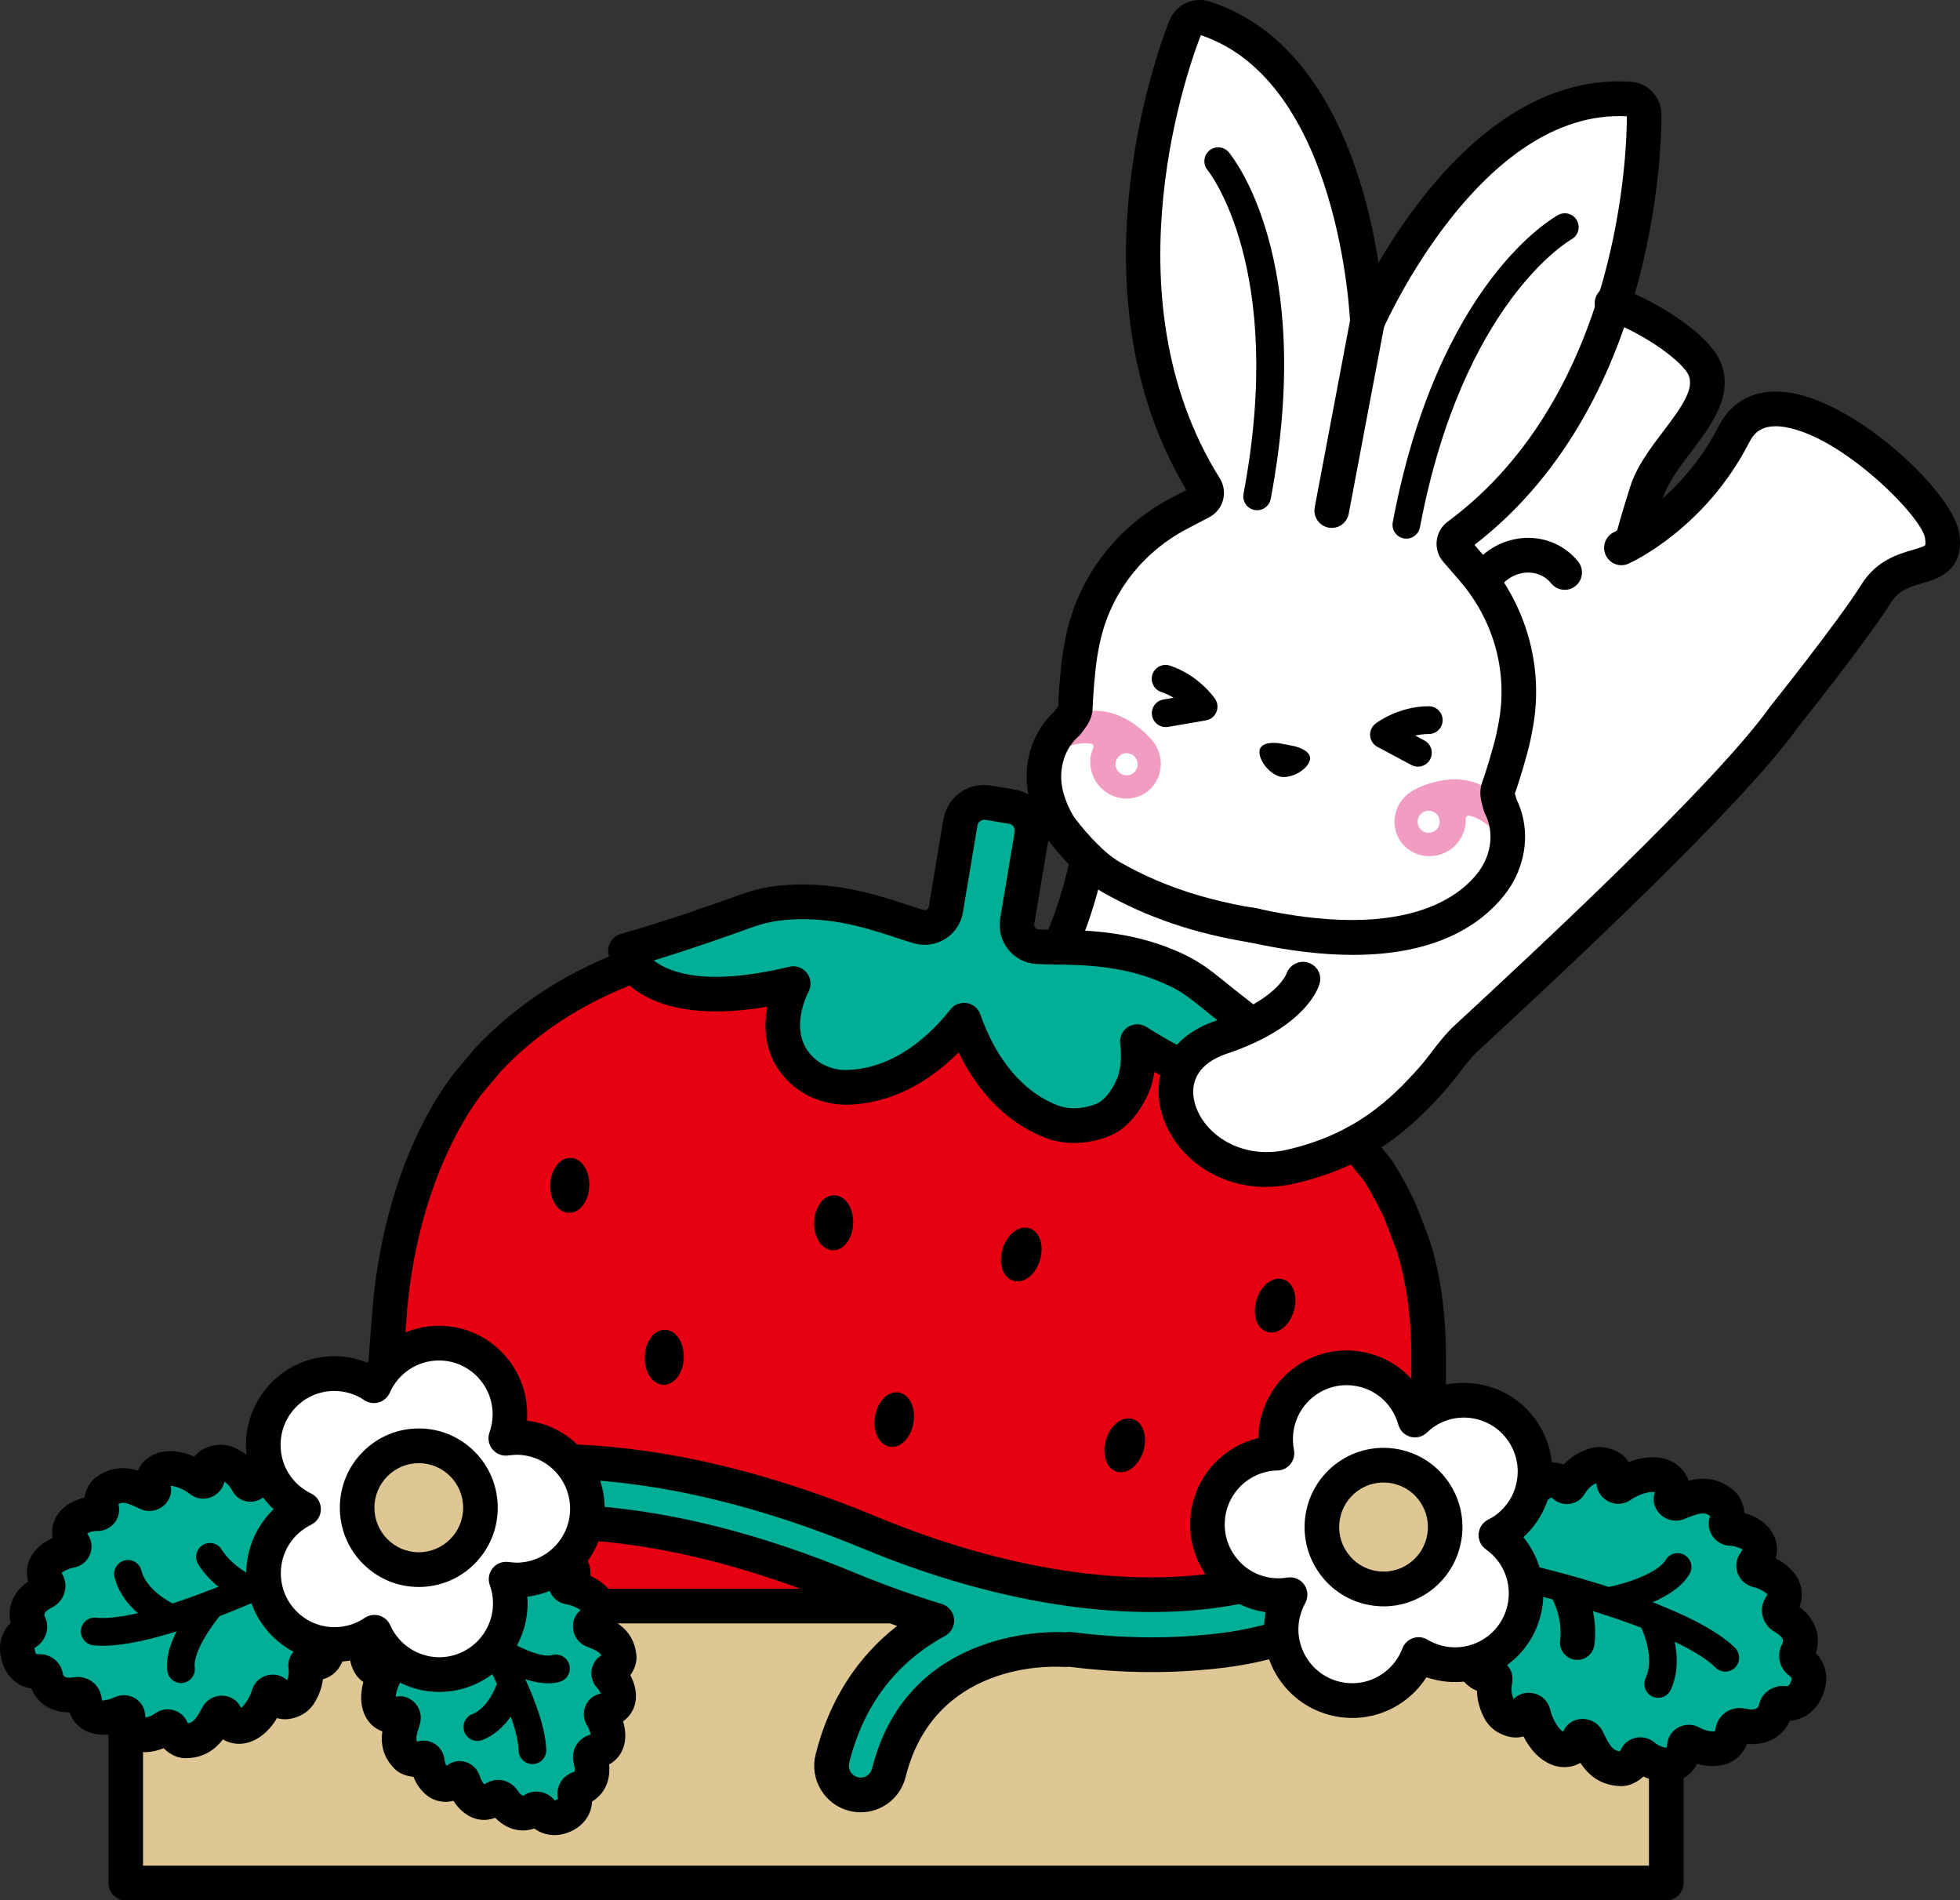
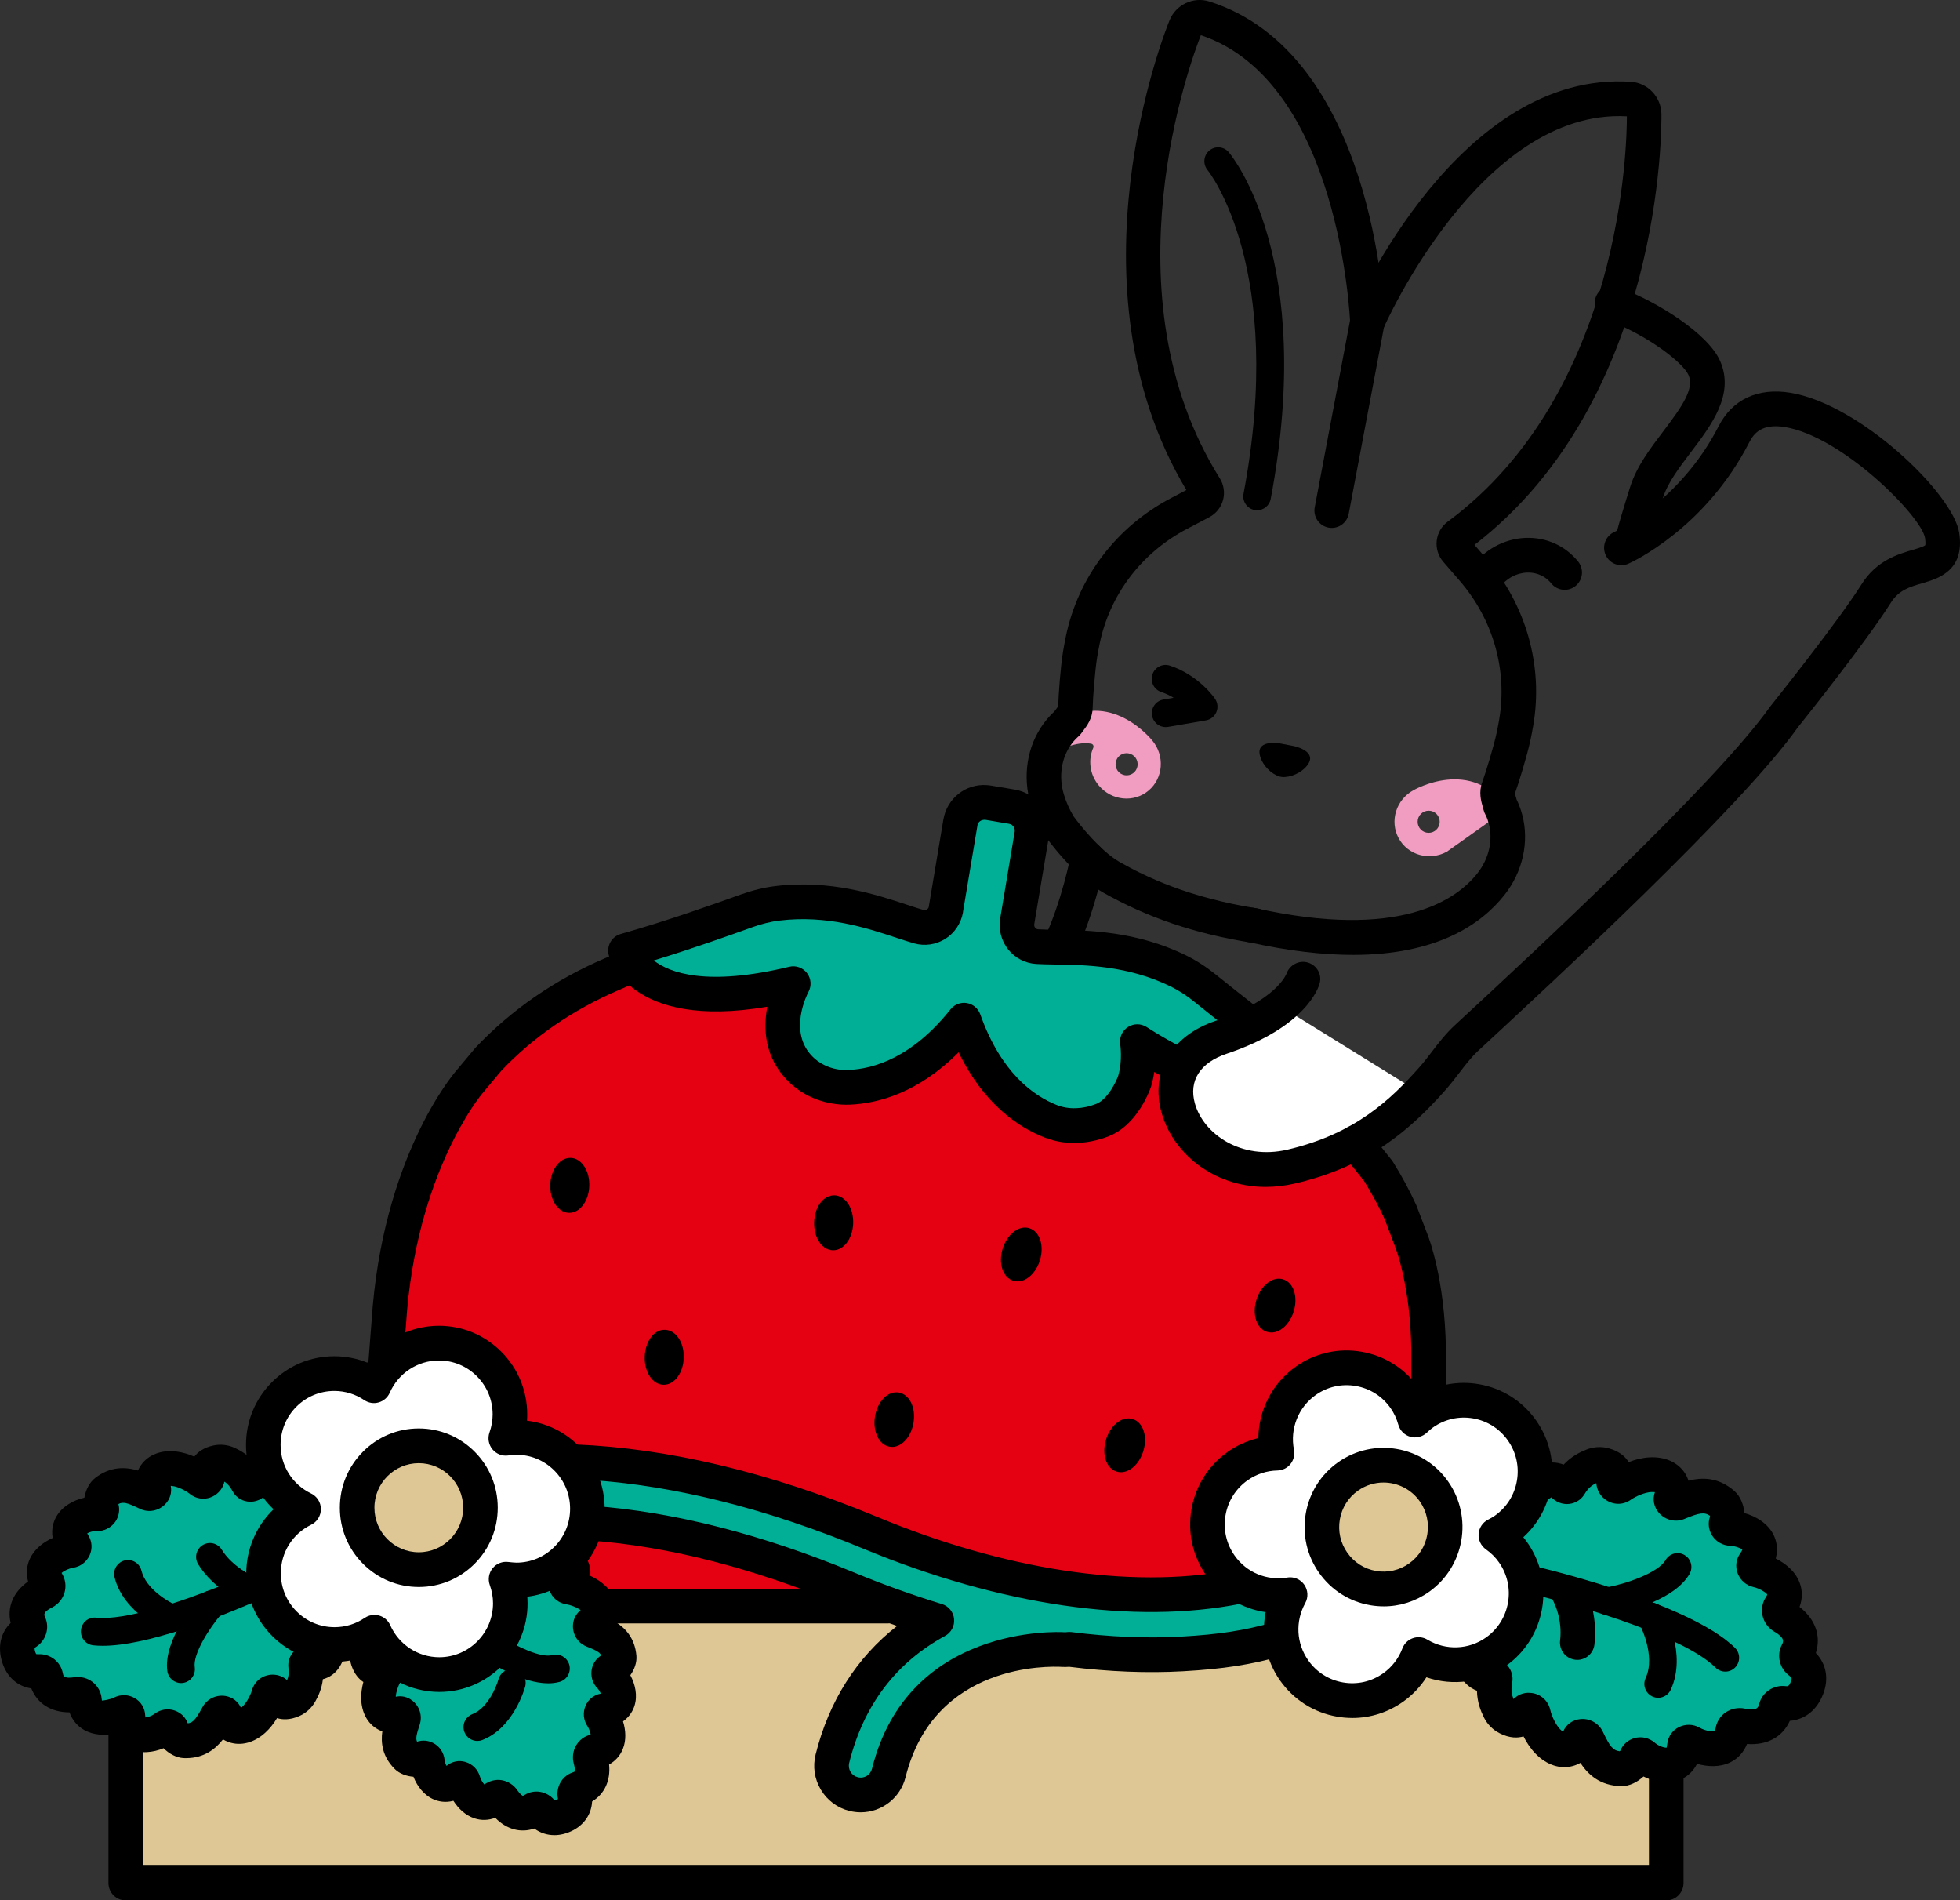
<svg xmlns="http://www.w3.org/2000/svg" id="_レイヤー_1" data-name="レイヤー 1" width="196" height="190" viewBox="0 0 196 190">
  <rect x="0" y="0" width="196" height="190" fill="#333333" stroke="none" />
  <defs>
    <style>
      .cls-1 {
        fill: #fff;
      }

      .cls-2 {
        fill: #f09dc1;
      }

      .cls-3 {
        fill: #00b095;
      }

      .cls-4 {
        fill: #e50012;
      }

      .cls-5 {
        fill: #dec794;
      }

      .cls-6 {
        fill: #00af95;
      }
    </style>
  </defs>
  <path class="cls-4" d="M142.86,140.947v-6.007c-.099-6.866-1.712-10.861-1.712-10.861l-1.081-2.834c-.631-1.388-1.371-2.778-2.236-4.157l-11.883-13.202-62.375-7.519-2.417,1.044c-5.184,2.228-9.191,5.194-12.287,8.46l-1.945,2.324s-7.019,8.065-8.044,24.052l-.351,4.508,1.083,15.921,5.377,14.75,25.54,7.561,29.565,2.524,23.307-1.499,5.08-5.545,8.642-9.715,3.514-12.175,2.224-7.63Z" />
  <path class="cls-6" d="M124.539,101.997c-1.79-1.391-3.255-2.577-4.049-3.214-.818-.657-1.695-1.239-2.636-1.7-5.651-2.772-11.179-2.265-14.14-2.439-1.269-.075-2.183-1.229-2-2.485l.008-.046,1.451-8.675c.22-1.316-.664-2.563-1.976-2.784l-2.373-.4c-.083-.014-.165-.023-.247-.029-1.221-.084-2.329,.774-2.536,2.011l-1.451,8.675v.046c-.236,1.247-1.483,2.037-2.706,1.691-2.856-.806-7.915-3.098-14.158-2.331-1.04,.128-2.058,.39-3.045,.742-1.933,.691-7.188,2.599-12.132,3.989,0,0,1.726,6.927,16.779,3.295,0,0-2.779,5.069,.729,8.546,1.283,1.271,3.07,1.894,4.871,1.818,2.676-.113,7.139-1.261,11.474-6.709,2.324,6.571,6.169,9.119,8.661,10.103,1.677,.663,3.518,.541,5.196-.121,2.171-.857,3.193-3.845,3.193-3.845,.61-2.045,.277-3.993,.277-3.993,1.09,.699,2.116,1.299,3.082,1.809l3.935,1.875,4.729-1.287,.473-.429-1.408-4.115Z" />
  <path class="cls-1" d="M128.089,100.638s-11.176,3.436-10.495,8.602c.681,5.165,5.026,8.185,9.036,8.118,4.01-.067,11.282-3.676,15.132-8.254l-13.673-8.466Z" />
-   <path class="cls-1" d="M126.574,116.702c-4.706,0-7.72-3.092-8.526-5.964-.871-3.102,.677-5.647,4.141-6.808,.432-.144,.835-.291,1.218-.44l2.712-1.052-1.988-2.129c-5.805-6.218-13.545-6.9-16.603-6.905h-.767c1.022-2.492,1.694-5.082,2.03-6.541l.239-1.035-.732-.768c-1.164-1.222-2.011-2.374-2.196-2.63-.511-.862-.886-1.697-1.145-2.549-.677-2.232-.311-4.613,.979-6.369,.339-.462,.644-.76,.796-.896l.143-.129,.242-.32c.245-.323,.388-.518,.501-.767l.178-.394-.003-.433c-.004-.837,.217-3.726,.444-5.093,.074-.466,.162-.937,.261-1.411,1.102-5.366,4.571-9.93,9.517-12.526l3.377-1.767-1.073-1.792c-11.774-19.664-1.975-44.17-1.552-45.203,.199-.488,.682-.812,1.205-.812,.127,0,.251,.019,.373,.058,10.753,3.416,14.372,16.846,15.573,24.547l.85,5.45,2.778-4.759c3.742-6.408,11.616-17.159,22.32-17.159,.37,0,.744,.013,1.122,.039,.65,.044,1.183,.618,1.194,1.28,.004,.325,.074,8.157-2.589,17.418l-.47,1.632,1.541,.704c3.612,1.651,6.863,4.111,7.561,5.724,.916,2.108-.466,4.179-2.681,7.096-1.251,1.651-2.539,3.35-3.099,5.133l-2.142,6.817,5.288-4.666c2.497-2.235,4.521-4.847,6.014-7.764,.816-1.592,2.15-2.4,3.967-2.4,.363,0,.748,.032,1.144,.097,6.243,1.018,14.826,9.497,15.265,12.356,.292,1.906-.4,2.297-2.3,2.853-1.367,.401-3.065,.898-4.253,2.787-2.456,3.901-9.111,12.204-9.177,12.288-5.615,7.915-24.292,25.204-31.324,31.712l-.435,.403c-.81,.75-1.48,1.624-2.127,2.469-.427,.557-.856,1.115-1.326,1.643-3.17,3.562-7.055,7.078-13.961,8.683-.841,.196-1.683,.295-2.502,.295h-.001Z" />
  <rect class="cls-5" x="12.575" y="160.752" width="154.049" height="27.513" />
  <g>
    <path d="M163.244,55.849c-.036,0-.073-.001-.111-.003-.952-.06-1.676-.885-1.616-1.841,.011-.187,.042-.684,1.499-5.326,.64-2.035,2.011-3.843,3.338-5.591,1.891-2.494,3.088-4.231,2.5-5.585-.523-1.203-3.999-3.967-8.26-5.562-.895-.336-1.349-1.335-1.016-2.233,.334-.898,1.332-1.355,2.223-1.02,4.108,1.538,9.054,4.737,10.221,7.428,1.444,3.324-.874,6.379-2.919,9.075-1.145,1.511-2.331,3.074-2.789,4.532-1.136,3.619-1.336,4.512-1.362,4.636-.12,.853-.85,1.491-1.71,1.491Z" />
    <g>
      <path d="M38.529,138.49c-.045,0-.091-.001-.136-.005-.952-.075-1.663-.91-1.588-1.866l.351-4.507c1.05-16.362,8.163-24.711,8.465-25.059l1.923-2.299c3.608-3.811,7.934-6.791,12.931-8.939l2.414-1.043c.879-.381,1.895,.028,2.272,.908,.377,.881-.028,1.901-.905,2.28l-2.416,1.044c-4.565,1.963-8.507,4.675-11.719,8.063l-1.874,2.244c-.085,.098-6.671,7.918-7.642,23.047l-.353,4.532c-.07,.909-.828,1.6-1.722,1.6Z" />
      <path d="M142.86,142.682c-.955,0-1.729-.777-1.729-1.735v-6.007c-.092-6.378-1.572-10.176-1.588-10.213l-1.09-2.862c-.565-1.232-1.262-2.531-2.034-3.771l-2.206-2.768c-.597-.748-.477-1.841,.269-2.439,.747-.601,1.837-.475,2.43,.271l2.268,2.845c.041,.051,.078,.104,.114,.159,.875,1.395,1.665,2.862,2.348,4.362l1.121,2.935c.06,.144,1.725,4.346,1.828,11.456v6.032c0,.959-.774,1.735-1.729,1.735Z" />
      <g>
        <path d="M89.879,139.224c-1.082-.18-2.124,.867-2.378,2.385-.117,.7-.043,1.393,.209,1.953,.274,.606,.721,.99,1.262,1.081,.081,.014,.162,.02,.243,.02,.459,0,.914-.218,1.301-.628,.42-.447,.717-1.077,.833-1.777,.253-1.519-.392-2.852-1.471-3.034Z" />
        <path d="M66.516,132.958c-1.098-.069-1.991,1.14-2.043,2.68-.024,.709,.141,1.386,.465,1.908,.351,.565,.846,.887,1.393,.905,.018,0,.034,0,.051,0,.529,0,1.024-.285,1.4-.809,.358-.498,.569-1.163,.593-1.871h0c.051-1.54-.764-2.775-1.858-2.813Z" />
        <path d="M83.457,119.511c-1.109-.033-1.991,1.14-2.043,2.68-.024,.708,.141,1.386,.465,1.908,.351,.565,.846,.886,1.393,.904,.017,0,.034,0,.051,0,.529,0,1.024-.285,1.4-.808,.358-.498,.569-1.163,.593-1.872h0c.051-1.54-.765-2.775-1.858-2.813Z" />
        <path d="M57.07,115.767c-.563-.012-1.062,.268-1.451,.807-.358,.498-.568,1.163-.592,1.872-.024,.709,.141,1.386,.465,1.908,.351,.565,.845,.886,1.392,.904,.018,0,.034,0,.051,0,.528,0,1.024-.285,1.399-.808,.359-.498,.569-1.163,.593-1.872,.024-.709-.141-1.386-.465-1.908-.35-.565-.845-.886-1.392-.904Z" />
        <path d="M113.273,141.876c-.521-.161-1.095-.021-1.61,.398-.476,.386-.852,.973-1.06,1.651-.452,1.472,.013,2.879,1.058,3.202,.144,.045,.289,.066,.435,.066,.919,0,1.846-.845,2.236-2.114,.208-.679,.226-1.376,.049-1.964-.192-.637-.585-1.077-1.108-1.239Z" />
        <path d="M102.936,122.796c-.525-.163-1.094-.02-1.611,.398-.476,.386-.852,.973-1.06,1.651-.451,1.472,.013,2.879,1.059,3.202,.144,.045,.289,.066,.435,.066,.918,0,1.846-.845,2.235-2.114,.208-.678,.226-1.376,.049-1.964-.191-.637-.585-1.077-1.108-1.239Z" />
        <path d="M129.424,129.147c-.19-.637-.584-1.077-1.108-1.239-.523-.163-1.095-.02-1.611,.398-.475,.386-.852,.973-1.06,1.651-.453,1.472,.013,2.879,1.058,3.202,.144,.045,.289,.066,.435,.066,.919,0,1.846-.845,2.235-2.114,.208-.678,.226-1.376,.049-1.964Z" />
      </g>
      <path d="M107.421,114.276c-1.037,0-2.049-.186-2.992-.558-2.622-1.035-6.072-3.348-8.566-8.506-4.035,4.057-8.048,5.112-10.863,5.231-2.312,.093-4.574-.745-6.159-2.317-2.422-2.399-2.526-5.306-2.11-7.473-13.803,2.35-15.778-4.854-15.86-5.183-.227-.911,.309-1.839,1.212-2.092,4.561-1.283,9.49-3.048,11.595-3.802l.424-.152c1.163-.415,2.311-.694,3.413-.83,5.499-.672,10.109,.845,13.159,1.853,.624,.206,1.186,.392,1.679,.532,.149,.043,.263-.004,.336-.049,.054-.033,.143-.105,.185-.233,.004-.026,.007-.051,.011-.073l1.452-8.675c.354-2.116,2.219-3.61,4.358-3.455,.134,.009,.271,.024,.409,.048l2.38,.401c1.09,.184,2.042,.782,2.684,1.685,.642,.904,.894,2.003,.71,3.097l-1.452,8.675c-.026,.182,.047,.302,.093,.359,.053,.064,.146,.143,.296,.152,.512,.031,1.104,.039,1.76,.048,3.209,.049,8.059,.121,13.039,2.565,1.002,.492,1.996,1.133,2.957,1.905l.409,.329c.835,.67,2.111,1.695,3.619,2.868,.755,.587,.893,1.677,.308,2.435-.584,.758-1.672,.896-2.426,.309-1.525-1.186-2.816-2.224-3.661-2.902l-.409-.328c-.764-.615-1.543-1.118-2.315-1.497-4.287-2.102-8.497-2.166-11.572-2.212-.713-.011-1.356-.021-1.911-.054-1.081-.064-2.091-.584-2.774-1.426-.689-.849-.993-1.958-.833-3.045l1.464-8.755c.041-.242-.057-.422-.118-.508-.061-.086-.199-.236-.44-.277l-2.373-.401c-.432-.028-.733,.211-.792,.559l-1.436,8.581c-.005,.062-.012,.124-.022,.175-.203,1.075-.851,2.023-1.777,2.6-.924,.573-2.049,.733-3.095,.44-.536-.152-1.145-.352-1.824-.576-2.92-.964-6.92-2.283-11.658-1.704-.851,.105-1.751,.325-2.674,.655l-.421,.151c-1.78,.638-5.549,1.988-9.461,3.181,1.609,1.254,5.315,2.617,13.545,.631,.669-.161,1.364,.089,1.779,.634,.415,.546,.47,1.287,.139,1.889-.082,.155-2.09,3.979,.428,6.474,.906,.898,2.206,1.391,3.585,1.319,2.538-.107,6.366-1.245,10.195-6.058,.39-.492,1.014-.732,1.637-.629,.619,.104,1.133,.538,1.343,1.131,2.054,5.806,5.303,8.136,7.665,9.07,1.167,.46,2.562,.418,3.929-.121,1.147-.453,1.99-2.218,2.194-2.801,.458-1.538,.208-3.113,.207-3.129-.116-.677,.177-1.36,.747-1.74,.571-.379,1.312-.386,1.888-.016,1.008,.647,2.003,1.232,2.957,1.737,.844,.447,1.168,1.496,.723,2.344-.444,.848-1.491,1.171-2.336,.726-.19-.102-.384-.205-.577-.312-.068,.466-.17,.958-.32,1.458-.153,.449-1.385,3.845-4.217,4.962-1.145,.452-2.322,.679-3.469,.679Z" />
    </g>
    <path d="M166.624,190H12.575c-.955,0-1.729-.777-1.729-1.735v-15.591c0-.958,.774-1.735,1.729-1.735s1.729,.777,1.729,1.735v13.856H164.895v-10.839c0-.959,.774-1.735,1.729-1.735s1.729,.777,1.729,1.735v12.575c0,.959-.774,1.735-1.729,1.735Z" />
    <path d="M88.766,162.309h-29.362c-.955,0-1.729-.777-1.729-1.735s.774-1.735,1.729-1.735h29.362c.955,0,1.729,.777,1.729,1.735s-.774,1.735-1.729,1.735Z" />
    <path d="M126.576,118.67c-5.275,0-9.297-3.423-10.414-7.398-1.153-4.107,.968-7.721,5.408-9.209,6.088-2.041,7.066-4.678,7.075-4.704,.305-.881,1.26-1.393,2.148-1.122,.887,.272,1.414,1.167,1.178,2.068-.116,.441-1.359,4.386-9.307,7.05-2.656,.89-3.812,2.704-3.174,4.975,.859,3.053,4.636,5.686,9.25,4.613,6.824-1.586,10.383-5.075,13.183-8.22,.446-.5,.85-1.03,1.255-1.559,.686-.896,1.397-1.821,2.299-2.657l.407-.376c7.006-6.484,25.615-23.707,31.139-31.495,.128-.165,6.739-8.414,9.14-12.23,1.491-2.371,3.663-3.007,5.1-3.427,.446-.131,1.118-.327,1.262-.473-.005,0,.058-.184-.023-.71-.328-2.142-8.252-10.16-14.025-11.1-2.268-.363-3.081,.611-3.538,1.506-4.436,8.67-11.788,12.018-12.099,12.156-.877,.391-1.895-.007-2.281-.883-.388-.877,.007-1.902,.879-2.29,.061-.028,6.569-3.033,10.424-10.569,1.376-2.687,3.927-3.874,7.168-3.347,6.958,1.133,16.289,10.088,16.888,13.999,.581,3.792-2.092,4.575-3.689,5.042-1.262,.369-2.352,.688-3.145,1.948-2.507,3.984-9.031,12.127-9.308,12.472-5.67,7.999-24.473,25.4-31.549,31.951l-.407,.376c-.688,.636-1.278,1.406-1.903,2.222-.457,.595-.916,1.19-1.418,1.754-3.385,3.803-7.542,7.56-14.98,9.289-1.014,.236-2,.346-2.945,.346Z" />
    <g>
      <path d="M127.978,74.323s-2.209-.391-2.02,1.03c.114,.854,.865,1.773,1.674,2.156,.105,.059,.219,.102,.341,.131,.032,.009,.064,.012,.097,.019,.032,.006,.064,.014,.097,.018,.124,.018,.246,.02,.365,.004,.892-.059,1.927-.638,2.345-1.391,.694-1.252-1.504-1.701-1.504-1.701l-1.395-.266Z" />
      <g>
-         <path class="cls-2" d="M150.734,80.864c-3.522-5.266-9.384-1.862-9.384-1.862-1.741,.948-2.407,3.094-1.489,4.794s3.074,2.31,4.815,1.362c1.258-.685,1.951-1.995,1.894-3.311-.008-.187,.162-.336,.345-.299,.757,.155,1.446,.602,1.975,1.05,.626,.529,1.583,.361,1.963-.389,.217-.428,.147-.947-.12-1.345Zm-7.88,2.403c-.609-.007-1.098-.508-1.091-1.12,.007-.612,.506-1.102,1.116-1.095,.609,.007,1.098,.508,1.091,1.12s-.506,1.102-1.116,1.095Z" />
+         <path class="cls-2" d="M150.734,80.864c-3.522-5.266-9.384-1.862-9.384-1.862-1.741,.948-2.407,3.094-1.489,4.794s3.074,2.31,4.815,1.362Zm-7.88,2.403c-.609-.007-1.098-.508-1.091-1.12,.007-.612,.506-1.102,1.116-1.095,.609,.007,1.098,.508,1.091,1.12s-.506,1.102-1.116,1.095Z" />
        <path class="cls-2" d="M105.209,73.521c.08,.838,.91,1.346,1.685,1.084,.656-.222,1.46-.385,2.221-.251,.184,.032,.288,.234,.212,.405-.533,1.204-.366,2.678,.555,3.777,1.274,1.522,3.503,1.746,4.978,.502,1.475-1.244,1.637-3.487,.363-5.008,0,0-4.213-5.323-9.411-1.716-.393,.273-.648,.73-.602,1.208Zm6.42,2.495c.217-.572,.854-.859,1.424-.641,.57,.218,.856,.857,.639,1.429s-.854,.859-1.424,.641c-.57-.218-.856-.857-.639-1.429Z" />
      </g>
      <g>
        <path d="M125.487,94.284c-.091,0-.181-.007-.272-.021-5.696-.902-10.443-2.506-14.939-5.048-2.954-1.67-5.699-5.541-5.814-5.705-.634-1.055-1.074-2.046-1.38-3.056-.858-2.826-.38-5.858,1.276-8.111,.427-.582,.823-.975,1.064-1.193,.049-.065,.097-.129,.147-.194,.097-.128,.232-.305,.263-.374-.005-.974,.228-3.966,.47-5.427,.078-.486,.172-.985,.275-1.488,1.221-5.945,5.06-11,10.529-13.87l1.532-.802c-12.265-20.483-2.127-45.881-1.684-46.964,.635-1.563,2.379-2.391,3.981-1.883,16.422,5.217,17.492,30.873,17.53,31.963,.034,.957-.713,1.76-1.667,1.794-.946,.037-1.755-.716-1.788-1.673-.009-.241-1.014-24.077-14.926-28.712-.959,2.431-9.683,25.824,1.895,44.302,.403,.641,.521,1.432,.324,2.169-.197,.739-.698,1.365-1.375,1.719l-2.221,1.164c-4.545,2.384-7.732,6.574-8.743,11.494-.095,.455-.177,.905-.25,1.348-.208,1.264-.432,4.074-.448,5.056-.02,1.072-.581,1.807-.952,2.293-.066,.086-.132,.173-.194,.262-.101,.146-.224,.275-.365,.383h0s-.28,.235-.615,.691c-1.01,1.375-1.291,3.259-.751,5.039,.224,.742,.551,1.474,.968,2.177,.592,.828,2.728,3.506,4.614,4.572,2.596,1.468,6.85,3.546,13.78,4.643,.944,.149,1.587,1.038,1.439,1.985-.134,.855-.869,1.465-1.705,1.465Zm-6.434-44.612s.001,.001,.001,.003t-.001-.003Z" />
        <path d="M135.292,95.469c-2.97,0-6.435-.382-10.475-1.282-.933-.207-1.521-1.135-1.314-2.07,.207-.936,1.135-1.529,2.063-1.318,14.373,3.199,20.063-.81,22.175-3.486,1.152-1.457,1.578-3.313,1.139-4.964-.149-.561-.328-.883-.33-.887-.08-.142-.153-.315-.189-.474-.026-.107-.057-.213-.086-.317-.167-.588-.42-1.477-.05-2.477,.343-.924,1.162-3.621,1.426-4.869,.095-.441,.182-.895,.262-1.354,.852-4.947-.586-10.018-3.947-13.909l-1.641-1.897c-.501-.58-.738-1.348-.652-2.108,.085-.757,.484-1.449,1.095-1.899,17.514-12.941,17.926-37.917,17.919-40.528-14.638-.799-24.265,21.011-24.361,21.233-.382,.879-1.399,1.283-2.275,.9-.875-.382-1.278-1.403-.897-2.282,.432-1,10.798-24.49,27.97-23.301,1.667,.114,2.993,1.525,3.019,3.213,.016,1.171,.189,28.534-18.697,43.086l1.131,1.308c4.044,4.682,5.773,10.797,4.742,16.778-.088,.506-.184,1.002-.286,1.486-.309,1.447-1.183,4.318-1.568,5.354,.034-.062,.089,.157,.135,.312,.022,.079,.045,.157,.065,.237,.147,.292,.372,.803,.557,1.501,.719,2.706,.057,5.703-1.771,8.016-2.357,2.984-6.805,5.999-15.158,5.999Zm11.525-40.516s0,0-.001,.002c0,0,.001-.001,.001-.002Z" />
        <path d="M133.174,52.781c-.107,0-.215-.01-.323-.03-.939-.178-1.555-1.087-1.378-2.028l3.566-18.874c.18-.941,1.089-1.563,2.021-1.382,.939,.178,1.555,1.087,1.378,2.028l-3.566,18.874c-.158,.833-.883,1.412-1.698,1.412Z" />
-         <path d="M140.637,53.854c-.085,0-.172-.007-.259-.024-.75-.143-1.243-.869-1.101-1.623,4.534-24.005,16.063-30.455,16.551-30.718,.674-.363,1.513-.107,1.873,.567,.359,.674,.108,1.513-.561,1.877-.135,.075-10.887,6.25-15.146,28.791-.126,.666-.706,1.129-1.357,1.129Z" />
        <path d="M125.713,51.014c-.085,0-.172-.007-.259-.024-.75-.143-1.243-.869-1.101-1.623,4.263-22.569-3.515-32.263-3.594-32.358-.486-.587-.412-1.462,.17-1.954,.584-.49,1.448-.422,1.944,.161,.358,.424,8.734,10.662,4.198,34.669-.126,.666-.706,1.129-1.357,1.129Z" />
      </g>
      <g>
        <path d="M116.567,72.696c-.662,0-1.247-.477-1.362-1.153-.13-.756,.376-1.474,1.129-1.603l1.028-.178c-.365-.222-.778-.424-1.237-.576-.725-.239-1.121-1.023-.883-1.752,.238-.729,1.02-1.126,1.745-.887,2.893,.952,4.456,3.23,4.522,3.327,.263,.39,.311,.889,.127,1.323-.184,.435-.575,.745-1.039,.824l-3.796,.654c-.078,.014-.158,.02-.235,.02Z" />
-         <path d="M141.792,76.652c-.219,0-.44-.052-.648-.163l-3.401-1.815c-.415-.221-.689-.639-.728-1.109-.041-.471,.161-.929,.534-1.216,.092-.071,2.281-1.737,5.319-1.737h.015c.763,.001,1.382,.624,1.381,1.391-.001,.765-.62,1.386-1.383,1.386-.005-.001-.009,0-.012,0-.481,0-.933,.062-1.345,.157l.921,.491c.674,.36,.931,1.201,.571,1.877-.249,.47-.727,.737-1.222,.737Z" />
      </g>
    </g>
    <path d="M148.558,59.485c-.342,0-.688-.102-.989-.313-.783-.549-.974-1.631-.427-2.417,1.241-1.782,3.27-2.895,5.427-2.977,2.071-.069,3.955,.783,5.238,2.359,.604,.742,.496,1.835-.245,2.442-.739,.607-1.829,.496-2.433-.245-.81-.996-1.884-1.112-2.43-1.087-1.082,.041-2.1,.601-2.725,1.497-.336,.483-.873,.741-1.418,.741Z" />
    <g>
      <path class="cls-6" d="M123.748,158.64c-10.321,2.039-23.237,.2-36.701-5.381-11.952-4.955-21.814-6.793-29.559-7.107l-1.14,6.524,2.697-.392c6.621,.479,15.237,2.201,25.712,6.543,3.001,1.244,5.983,2.31,8.93,3.205-4.538,2.469-8.688,6.741-10.447,13.8-.39,1.563,.557,3.148,2.115,3.539,.237,.06,.474,.088,.708,.088,1.303,0,2.488-.885,2.818-2.211,3.259-13.073,16.863-12.358,17.443-12.324,.204,.013,.405,.003,.6-.025,3.909,.497,7.694,.664,11.289,.463,3.601-.202,6.368-.573,9.546-1.481l4.29-1.404-2.503-6.101-2.47-.872-3.327,3.137Z" />
      <path d="M86.062,181.194c-.377,0-.756-.047-1.128-.141-1.2-.301-2.211-1.053-2.849-2.12-.638-1.066-.824-2.318-.523-3.524,1.329-5.332,4.118-9.711,8.149-12.846-1.878-.649-3.755-1.363-5.615-2.133-8.839-3.664-17.246-5.817-24.99-6.402l-2.51,.365c-.557,.075-1.104-.111-1.489-.509-.386-.399-.559-.961-.463-1.508l1.14-6.524c.15-.857,.928-1.443,1.774-1.434,9.335,.379,19.478,2.814,30.149,7.237,12.79,5.303,25.276,7.204,35.225,5.374l2.961-2.791c.469-.444,1.148-.588,1.756-.372l2.469,.871c.466,.164,.839,.519,1.027,.976l2.503,6.101c.182,.447,.172,.95-.03,1.388-.201,.439-.577,.773-1.033,.923l-4.29,1.404c-3.159,.904-5.942,1.337-9.986,1.564-3.571,.2-7.405,.05-11.395-.448-.232,.022-.469,.024-.698,.01-1.289-.074-12.806-.419-15.656,11.013-.516,2.076-2.365,3.526-4.497,3.526Zm-27.016-30.646c.042,0,.082,.001,.124,.005,8.164,.59,16.995,2.834,26.248,6.669,2.903,1.203,5.853,2.262,8.769,3.148,.669,.203,1.149,.788,1.22,1.485,.072,.696-.282,1.367-.895,1.702-4.936,2.685-8.164,6.956-9.593,12.695-.077,.307-.03,.624,.132,.895,.162,.271,.419,.462,.724,.539,.673,.171,1.275-.241,1.429-.859,3.585-14.383,18.589-13.68,19.22-13.637,.088,.007,.17,.002,.25-.01,.157-.023,.313-.023,.467-.005,3.858,.492,7.551,.643,10.976,.452,3.767-.211,6.338-.609,9.169-1.417l2.454-.804-1.498-3.653-.748-.264-2.561,2.415c-.236,.223-.531,.375-.85,.438-10.686,2.112-24.076,.166-37.697-5.48-9.716-4.028-18.946-6.345-27.459-6.898l-.463,2.649,.334-.049c.082-.012,.166-.018,.249-.018Zm64.703,8.092h0Z" />
    </g>
    <g>
      <g>
        <path class="cls-6" d="M26.908,147.97c-.745-.29-1.297,.038-1.615,.339-.161,.152-.424,.132-.523-.055-.625-1.185-1.4-1.627-2.015-1.916-.321-.151-.69-.199-1.048-.123-.76,.161-1.252,.578-.979,1.329,.142,.39-.338,.727-.666,.463-.632-.51-1.705-1.051-2.641-1.162-1.958-.232-2.42,1.226-2.064,1.998,.14,.303-.305,.595-.614,.448-1.219-.579-2.636-1.334-4.173-.147-.415,.32-.56,1.294-.415,1.641,.113,.271-.118,.567-.425,.555-1.262-.05-3.786,.839-2.356,3.103,.146,.231-.038,.543-.322,.587-1.139,.178-3.49,1.227-2.318,3.225,.188,.32,.05,.731-.302,.908-.923,.465-2.299,1.492-1.495,3.251,.128,.281,.002,.618-.276,.792-.549,.343-1.233,1.075-.785,2.484,.405,1.276,1.371,1.462,2.016,1.431,.332-.016,.633,.188,.691,.497,.354,1.903,2.068,1.945,3.089,1.791,.389-.059,.738,.197,.769,.567,.191,2.311,2.714,1.807,3.747,1.293,.258-.128,.587,.02,.601,.293,.132,2.677,2.706,1.942,3.708,1.171,.244-.188,.603-.079,.666,.207,.082,.367,.76,1.079,1.282,1.101,1.938,.08,2.661-1.357,3.325-2.536,.168-.299,.699-.318,.759,.01,.153,.836,1.368,1.76,2.834,.438,.701-.632,1.267-1.696,1.49-2.478,.116-.406,.701-.408,.81-.007,.209,.772,.85,.827,1.564,.519,.336-.145,.61-.398,.785-.707,.336-.592,.716-1.402,.545-2.732-.027-.21,.177-.379,.396-.348,.648,.093,1.709,.309,1.926-1.801" />
        <path d="M18.599,175.779c-.076,0-.151-.001-.228-.005-.736-.031-1.466-.441-2.014-.986-1.044,.432-2.304,.578-3.375,.078-.45-.209-1.109-.65-1.529-1.535-.986,.197-2.1,.163-3.039-.37-.689-.39-1.191-.999-1.467-1.762-1.832-.002-3.205-.862-3.814-2.388-1.386-.212-2.442-1.14-2.905-2.595-.489-1.541-.174-2.963,.837-3.951-.374-1.595,.254-3.089,1.745-4.148-.212-.784-.151-1.571,.188-2.289,.461-.978,1.349-1.65,2.269-2.061-.165-.966,.12-1.708,.367-2.139,.592-1.03,1.703-1.637,2.803-1.889,.135-.763,.496-1.521,1.081-1.973,1.54-1.191,3.065-1.106,4.275-.744,.088-.198,.196-.388,.324-.567,.74-1.025,2.018-1.51,3.506-1.335,.628,.074,1.249,.267,1.81,.513,.334-.437,.914-.904,1.917-1.117,.715-.152,1.472-.063,2.137,.248,.611,.287,1.336,.705,2.005,1.48,.655-.189,1.363-.159,2.042,.108,.89,.347,1.332,1.352,.986,2.246-.33,.85-1.251,1.292-2.107,1.034-.481,.409-1.104,.587-1.707,.485-.632-.104-1.164-.488-1.461-1.053-.257-.485-.523-.748-.805-.932-.109,.507-.404,.97-.855,1.295-.797,.572-1.844,.547-2.604-.069-.416-.336-1.187-.723-1.759-.791-.057-.006-.105-.01-.149-.012,.138,.664-.069,1.357-.574,1.86-.663,.658-1.664,.839-2.495,.442l-.147-.07c-1.109-.529-1.551-.669-2.017-.413,.163,.597,.057,1.241-.305,1.764-.426,.615-1.162,.976-1.872,.934-.315-.019-.729,.108-.942,.233,.023,.052,.06,.121,.114,.207,.374,.592,.423,1.331,.132,1.976-.304,.671-.92,1.141-1.648,1.255-.471,.074-.986,.346-1.156,.522,.013,.02,.032,.06,.061,.108,.328,.559,.409,1.237,.226,1.859-.188,.639-.642,1.179-1.245,1.482-.927,.468-.804,.738-.694,.976,.488,1.066,.085,2.352-.936,2.988-.074,.046-.104,.085-.107,.092-.001,0-.034,.108,.057,.391,.051,.162,.099,.21,.1,.211,.004,.001,.072,.018,.184,.014,1.232-.065,2.258,.76,2.475,1.908,.049,.26,.104,.553,1.133,.397,.663-.1,1.344,.079,1.865,.491,.507,.402,.829,1.003,.882,1.647,.012,.142,.038,.196,.038,.196,.088-.009,.746-.077,1.22-.313,.66-.328,1.434-.302,2.068,.072,.609,.359,.993,.99,1.027,1.69,.005,.101,.016,.178,.026,.235,.247-.022,.659-.167,.904-.355,.589-.456,1.362-.579,2.063-.322,.597,.218,1.055,.681,1.267,1.266,.527-.06,.809-.432,1.409-1.504l.082-.146c.447-.799,1.362-1.237,2.287-1.082,.705,.117,1.272,.566,1.543,1.188,.034-.026,.072-.057,.113-.094,.428-.388,.836-1.151,.982-1.665,.265-.936,1.097-1.565,2.072-1.565h.013c.55,.003,1.051,.206,1.429,.55,.143-.314,.207-.679,.138-1.212-.082-.634,.132-1.256,.588-1.706,.443-.439,1.074-.66,1.694-.592,.012-.07,.024-.154,.035-.252,.099-.955,.962-1.646,1.898-1.548,.95,.098,1.64,.951,1.541,1.904-.135,1.315-.565,2.238-1.31,2.821-.33,.257-.673,.407-1.001,.492-.116,.961-.454,1.685-.774,2.248-.363,.64-.932,1.152-1.602,1.442-.944,.408-1.687,.361-2.21,.197-.317,.524-.712,1.041-1.181,1.465-1.118,1.008-2.441,1.352-3.636,.94-.207-.071-.404-.163-.589-.274-.75,.956-1.886,1.872-3.694,1.872Zm-1.049-1.671s-.004,.002-.005,.003c.001-.001,.003-.002,.005-.003Zm1.298-1.55s0,.003,.001,.006c-.001-.002-.001-.004-.001-.006Zm5.377-1.369s.001,.006,.001,.008c0-.003,0-.005-.001-.008Zm-16.297-.064s-.001,0-.003,0c.001,0,.003,0,.003,0Zm20.585-1.177s-.001,.005-.001,.007c0-.002,.001-.005,.001-.007Zm-2.522-.025s.001,.005,.001,.007c0-.002-.001-.005-.001-.007Zm-22.014-1.068h0Zm-2.234-7.12s-.003,.001-.004,.003c.001-.001,.003-.002,.004-.003Zm1.91-4.122s-.003,.001-.004,.002c.001,0,.003-.001,.004-.002Zm4.9-6.17s.004,.01,.007,.014c-.003-.005-.004-.009-.007-.014Zm18.354-3.472l-.631,1.616s.003,0,.005,.001l.625-1.618Zm-9.982,.143s.001,.003,.001,.003c0,0,0-.002-.001-.003Z" />
      </g>
      <path d="M10.268,164.545c-.327,0-.64-.015-.937-.046-.759-.079-1.312-.761-1.233-1.524,.078-.763,.75-1.329,1.52-1.238,2.799,.288,8.611-1.407,15.939-4.66,.694-.312,1.514,.007,1.824,.708,.309,.702-.007,1.521-.705,1.832-5.177,2.299-12.051,4.928-16.406,4.928Z" />
      <path d="M17.147,163.19c-.176,0-.354-.033-.525-.105-.176-.072-4.291-1.813-5.167-5.395-.181-.744,.273-1.496,1.014-1.679,.74-.182,1.491,.273,1.674,1.018,.446,1.83,2.704,3.14,3.536,3.491,.702,.296,1.037,1.108,.744,1.814-.222,.534-.735,.856-1.276,.856Z" />
      <path d="M18.103,168.274c-.678,0-1.27-.5-1.368-1.192-.446-3.131,2.984-7.149,3.375-7.597,.503-.576,1.378-.632,1.951-.125,.574,.506,.631,1.382,.127,1.958-1.241,1.423-2.905,4.03-2.714,5.371,.108,.759-.417,1.462-1.174,1.571-.066,.01-.132,.014-.197,.014Z" />
      <path d="M24.821,160.299c-.185,0-.373-.037-.553-.117-.119-.052-2.911-1.298-4.449-3.79-.403-.651-.203-1.508,.447-1.912,.651-.404,1.503-.202,1.903,.449,1.077,1.744,3.189,2.701,3.211,2.71,.697,.311,1.013,1.129,.705,1.83-.227,.519-.733,.829-1.264,.829Z" />
    </g>
    <g>
      <g>
        <path class="cls-6" d="M36.777,165.028c-.097,.305-.097,.641,.012,.953,.232,.662,.659,1.055,1.296,.724,.33-.172,.686,.219,.489,.543-.381,.625-.738,1.65-.728,2.502,.021,1.782,1.371,2.027,2.017,1.618,.253-.16,.564,.204,.469,.499-.374,1.16-.881,2.517,.353,3.757,.333,.335,1.216,.352,1.508,.182,.228-.132,.518,.04,.543,.317,.102,1.137,1.185,3.296,3.033,1.753,.189-.158,.487-.029,.56,.221,.291,1,1.495,2.986,3.138,1.704,.263-.205,.644-.129,.843,.166,.521,.773,1.594,1.887,3.065,.963,.235-.148,.549-.073,.736,.156,.369,.452,1.099,.98,2.3,.416,1.088-.511,1.142-1.398,1.039-1.973-.053-.296,.094-.589,.362-.677,1.651-.538,1.49-2.079,1.235-2.976-.097-.342,.09-.684,.415-.755,2.034-.439,1.293-2.642,.716-3.508-.144-.216-.05-.529,.191-.572,2.366-.429,1.414-2.65,.612-3.459-.195-.197-.14-.531,.107-.621,.317-.116,.872-.806,.83-1.277-.154-1.746-1.515-2.228-2.641-2.686-.286-.116-.364-.59-.079-.681,.726-.234,1.407-1.43,.061-2.591-.643-.555-1.655-.939-2.377-1.048-.374-.057-.444-.581-.1-.725,.662-.277,.637-.858,.281-1.462-.168-.284-.211-.317-.507-.439" />
        <path d="M55.431,183.474c-.727,0-1.414-.224-2-.659-1.372,.472-2.784,.081-3.905-1.072-.678,.258-1.387,.282-2.069,.059-.921-.3-1.629-.994-2.119-1.758-.827,.222-1.514,.05-1.933-.123-.994-.414-1.682-1.325-2.06-2.281-.697-.053-1.403-.306-1.884-.79-1.239-1.245-1.386-2.611-1.228-3.748-.147-.052-.292-.116-.431-.192-1.054-.575-1.667-1.719-1.684-3.138-.005-.544,.081-1.093,.219-1.605-.425-.279-.882-.765-1.178-1.611-.23-.656-.24-1.387-.027-2.055,.29-.912,1.26-1.416,2.173-1.124,.705,.226,1.166,.864,1.201,1.565,.477,.058,.932,.283,1.283,.662,.655,.706,.761,1.73,.261,2.55-.218,.358-.448,1.006-.473,1.485,.566-.126,1.172,.007,1.66,.39,.72,.561,1.017,1.515,.742,2.372l-.046,.143c-.299,.917-.372,1.296-.226,1.59,.53-.179,1.109-.134,1.616,.13,.647,.338,1.071,.976,1.136,1.708,.016,.178,.101,.413,.193,.582,.004-.003,.008-.007,.012-.01,.525-.44,1.236-.584,1.899-.38,.689,.21,1.222,.75,1.425,1.446,.085,.292,.284,.624,.442,.799,.563-.386,1.156-.521,1.734-.428,.636,.102,1.212,.473,1.579,1.016,.278,.415,.502,.54,.547,.55,0-.003,.065-.022,.169-.087,.962-.607,2.246-.381,2.989,.525-.018,.026,.053,.028,.232-.054,.088-.041,.119-.071,.119-.071-.255-1.175,.404-2.306,1.48-2.657,.116-.038,.172-.075,.184-.087,.011-.028,.059-.281-.078-.763-.18-.63-.092-1.31,.239-1.866,.319-.533,.843-.915,1.443-1.055-.03-.233-.157-.602-.324-.855-.401-.599-.473-1.355-.193-2.021,.27-.641,.835-1.099,1.51-1.222,.007-.001,.013-.003,.02-.004-.072-.178-.196-.395-.323-.523-.519-.525-.729-1.263-.57-1.977,.126-.558,.466-1.029,.937-1.319-.131-.301-.467-.489-1.359-.849l-.136-.055c-.832-.339-1.37-1.182-1.334-2.097,.023-.62,.309-1.169,.769-1.525-.381-.29-1.024-.528-1.437-.591-.944-.142-1.66-.881-1.778-1.837-.067-.54,.068-1.059,.358-1.473-.342-.473-.448-1.102-.216-1.672,.362-.889,1.339-1.327,2.221-.965,.648,.266,.986,.559,1.341,1.163,.455,.769,.532,1.432,.471,1.938,.478,.223,.954,.509,1.364,.863,1.073,.924,1.551,2.13,1.314,3.309-.032,.157-.076,.309-.131,.457,.968,.611,1.918,1.602,2.071,3.356,.061,.679-.2,1.384-.608,1.954,.486,.904,.742,2.017,.419,3.049-.136,.432-.446,1.071-1.149,1.568,.269,.868,.344,1.858-.02,2.76-.269,.667-.743,1.197-1.375,1.553,.161,1.607-.454,2.946-1.698,3.696-.069,1.281-.812,2.373-2.064,2.961-.575,.27-1.156,.402-1.714,.402Zm-8.554-4.267s-.003,.002-.003,.003c0-.001,.001-.002,.003-.003Zm-5.864-2.928s.001,.006,.001,.01c0-.003-.001-.006-.001-.01Zm.893-1.884s.001,0,.001,.001t-.001-.001Zm-.57-.097s-.007,.004-.009,.005c.003-.001,.007-.003,.009-.005Zm20.279-3.653s.003,.003,.004,.006c-.001-.002-.003-.004-.004-.006Zm-22.669-.748s-.004,.002-.005,.003c.001-.001,.004-.003,.005-.003Zm22.753-1.312c-.005,.002-.012,.004-.018,.007,.005-.003,.012-.005,.018-.007Zm-1.502-2.749h0s0,0,0,0Zm-.461-1.87s-.005,.001-.008,.002c.003,0,.005-.001,.008-.002Zm-2.596-7.006s.001,0,.003,0t-.003,0Zm-1.024-.61s-.001,0-.003,.001t.003-.001Z" />
      </g>
-       <path d="M53.243,176.376c-.748,0-1.363-.598-1.383-1.352-.032-1.298-.652-3.944-3.416-9.175-.358-.677-.1-1.518,.574-1.877,.674-.362,1.513-.102,1.871,.576,2.419,4.581,3.677,8.082,3.738,10.403,.019,.767-.583,1.404-1.347,1.424-.013,0-.026,0-.036,0Z" />
      <path d="M47.734,174.062c-.554,0-1.078-.338-1.29-.888-.276-.715,.078-1.519,.792-1.796,1.521-.591,2.402-2.714,2.612-3.482,.203-.738,.97-1.175,1.697-.974,.736,.201,1.171,.959,.974,1.698-.045,.168-1.136,4.124-4.286,5.347-.163,.064-.332,.094-.498,.094Z" />
      <path d="M54.819,168.299c-2.552,0-5.483-1.881-6.118-2.31-.633-.428-.801-1.289-.375-1.926,.427-.637,1.287-.804,1.919-.378,1.348,.906,3.85,2.101,4.979,1.792,.728-.205,1.497,.226,1.703,.965,.204,.739-.227,1.504-.963,1.71-.366,.102-.751,.147-1.145,.147Z" />
    </g>
    <g>
      <g>
        <path class="cls-6" d="M147.436,166.563c.427,.892,1.175,1.005,1.678,.963,.239-.02,.449,.177,.406,.403-.271,1.43,.088,2.332,.414,2.996,.17,.347,.45,.638,.805,.817,.753,.38,1.452,.362,1.728-.46,.143-.427,.778-.387,.877,.061,.191,.862,.735,2.052,1.454,2.783,1.503,1.529,2.88,.607,3.099-.289,.086-.352,.66-.297,.823,.039,.642,1.321,1.333,2.925,3.438,2.965,.568,.011,1.349-.716,1.461-1.109,.088-.306,.483-.401,.735-.181,1.036,.901,3.777,1.866,4.094-1.026,.032-.295,.399-.434,.67-.279,1.086,.624,3.787,1.336,4.144-1.156,.057-.399,.452-.654,.87-.564,1.096,.234,2.957,.3,3.464-1.739,.081-.326,.416-.525,.769-.483,.697,.082,1.771-.072,2.343-1.571,.518-1.357-.174-2.173-.742-2.585-.293-.212-.41-.59-.25-.891,.985-1.854-.439-3.057-1.409-3.621-.37-.215-.493-.669-.269-1.004,1.399-2.089-1.08-3.379-2.303-3.646-.305-.067-.484-.416-.311-.657,1.696-2.359-.982-3.488-2.352-3.516-.334-.007-.565-.343-.425-.629,.179-.367,.085-1.432-.344-1.806-1.589-1.387-3.173-.661-4.532-.113-.345,.139-.808-.206-.637-.525,.436-.813,.03-2.423-2.107-2.3-1.021,.059-2.22,.575-2.937,1.087-.372,.265-.87-.132-.691-.545,.344-.796-.162-1.28-.975-1.504-.383-.106-.786-.078-1.143,.065-.685,.273-1.555,.701-2.308,1.945-.119,.197-.406,.201-.57,.026-.487-.52-1.539-1.14-3.149,.501" />
        <path d="M162.168,178.577h-.042c-2.131-.041-3.33-1.17-4.089-2.324-.231,.132-.478,.237-.739,.308-1.266,.355-2.626-.091-3.731-1.216-.5-.508-.905-1.123-1.217-1.737-.555,.164-1.367,.201-2.389-.316-.678-.342-1.239-.91-1.578-1.599-.324-.66-.661-1.516-.688-2.65-.781-.302-1.42-.896-1.818-1.726-.415-.864-.054-1.901,.806-2.317,.862-.417,1.894-.053,2.308,.809,.018,.037,.03,.052,.03,.052,.609-.117,1.264,.142,1.705,.634,.434,.485,.612,1.127,.49,1.762-.139,.733-.034,1.207,.138,1.618,.423-.423,1-.675,1.653-.623,.996,.054,1.809,.744,2.023,1.717,.13,.586,.539,1.473,.997,1.939,.116,.118,.211,.191,.28,.235,.281-.698,.921-1.184,1.699-1.267,.947-.107,1.856,.397,2.265,1.237l.078,.159c.625,1.296,.936,1.737,1.618,1.82,.023-.019,.046-.039,.065-.058,.245-.601,.746-1.058,1.378-1.247,.723-.216,1.502-.046,2.075,.453,.348,.304,.909,.517,1.181,.487-.004-.038,.038-.163,.063-.392,.077-.706,.504-1.321,1.14-1.647,.666-.34,1.452-.323,2.104,.051,.547,.314,1.314,.431,1.526,.343-.003-.012,.028-.085,.05-.238,.093-.653,.456-1.246,.998-1.626,.557-.39,1.263-.534,1.941-.39,1.244,.267,1.351-.154,1.428-.461,.29-1.164,1.44-1.939,2.65-1.786,.197,.024,.334,.037,.525-.468,.124-.327,.088-.393-.139-.558-.998-.724-1.325-2.064-.762-3.118,.146-.276,.35-.658-.752-1.3-.598-.348-1.029-.929-1.182-1.594-.147-.647-.022-1.331,.346-1.88,.111-.164,.122-.243,.122-.244-.074-.157-.732-.6-1.359-.738-.735-.161-1.333-.677-1.599-1.38-.254-.672-.158-1.417,.259-1.993,.197-.275,.215-.408,.215-.409-.085-.05-.708-.341-1.205-.351-.763-.017-1.451-.414-1.844-1.062-.343-.565-.409-1.242-.19-1.851-.001-.027-.004-.057-.008-.085-.559-.399-1.086-.281-2.415,.26l-.162,.066c-.869,.354-1.878,.108-2.511-.605-.523-.586-.673-1.378-.413-2.084-.082-.014-.203-.022-.366-.014-.65,.037-1.547,.421-2.037,.77-.806,.578-1.871,.541-2.646-.09-.494-.403-.775-.971-.809-1.567-.425,.195-.802,.472-1.183,1.102-.335,.553-.896,.908-1.538,.976-.652,.075-1.313-.176-1.767-.658h0c-.005,0-.266,.124-.66,.526-.667,.684-1.764,.693-2.445,.019-.681-.672-.689-1.771-.019-2.454,1.028-1.048,2.099-1.58,3.184-1.58h.039c.385,.005,.762,.079,1.118,.218,.777-.822,1.597-1.233,2.279-1.505,.712-.283,1.506-.328,2.241-.125,1.104,.305,1.682,.878,1.984,1.374,.64-.245,1.352-.429,2.061-.471,1.597-.088,2.874,.496,3.581,1.606,.144,.229,.259,.475,.343,.729,1.336-.343,2.977-.378,4.586,1.028,.601,.524,.931,1.379,1.006,2.21,1.17,.322,2.345,1.036,2.915,2.181,.239,.481,.498,1.312,.216,2.364,.936,.469,1.917,1.231,2.365,2.35,.319,.797,.32,1.655,.016,2.487,1.584,1.234,2.173,2.903,1.628,4.607,1.04,1.086,1.32,2.565,.738,4.087-.615,1.611-1.83,2.575-3.338,2.692-.733,1.625-2.28,2.464-4.279,2.313-.331,.824-.904,1.459-1.674,1.835-1.078,.528-2.314,.434-3.324,.153-.493,.969-1.241,1.412-1.738,1.607-1.183,.466-2.534,.205-3.62-.342-.6,.555-1.398,.964-2.181,.964Zm-.208-3.329s-.001,.004-.001,.006c0-.002,0-.004,.001-.006Zm-5.742-1.828v0Zm18.756-.085v0Zm-23.318-1.613s0,.004,.001,.006c-.001-.002-.001-.004-.001-.006Zm-3.835-4.117s-.001,.003-.001,.005c0-.001,0-.003,.001-.005Zm33.424-1.538s-.003,.003-.003,.006c0-.002,.001-.003,.003-.006Zm-4.412-8.734s-.004,.007-.007,.01c.003-.003,.005-.007,.007-.01Zm-5.831-5.64h0Zm.09-.272s-.004,.008-.005,.012c.001-.004,.003-.007,.005-.012Zm-2.43-.87s-.003,.005-.004,.008c.001-.003,.003-.005,.004-.008Zm-5.67-1.896s-.004,.01-.005,.014c.001-.005,.004-.01,.005-.014Zm-2.88-.453h0Zm.981-1.095s-.004,.003-.007,.005c.003-.001,.005-.003,.007-.005Z" />
      </g>
      <g>
        <path class="cls-3" d="M152.175,157.704s15.853,3.585,20.354,8.037" />
        <path d="M172.529,167.129c-.351,0-.701-.133-.971-.399-3.458-3.421-15.384-6.698-19.687-7.671-.746-.169-1.213-.912-1.045-1.66,.167-.748,.906-1.219,1.653-1.049,.663,.15,16.294,3.726,21.022,8.402,.544,.538,.55,1.417,.013,1.964-.27,.275-.627,.414-.985,.414Z" />
      </g>
      <g>
        <path class="cls-3" d="M165.133,161.632s2.063,3.747,.686,6.727" />
        <path d="M165.818,169.747c-.194,0-.393-.041-.581-.129-.693-.323-.994-1.148-.673-1.844,1.06-2.291-.627-5.442-.643-5.473-.366-.672-.122-1.515,.547-1.883,.666-.37,1.506-.126,1.875,.543,.099,.178,2.385,4.405,.731,7.982-.235,.506-.733,.804-1.256,.804Z" />
      </g>
      <g>
        <path class="cls-3" d="M160.797,160.095s5.525-.978,6.961-3.424" />
        <path d="M160.795,161.484c-.658,0-1.241-.473-1.36-1.146-.134-.755,.369-1.474,1.12-1.609,2.036-.364,5.246-1.462,6.011-2.762,.388-.661,1.236-.882,1.894-.491,.658,.389,.877,1.24,.489,1.901-1.71,2.912-7.282,3.975-7.911,4.087-.081,.014-.162,.021-.242,.021Z" />
      </g>
      <g>
        <path class="cls-3" d="M156.907,159.367s1.145,2.124,.819,4.854" />
        <path d="M157.728,165.956c-.069,0-.139-.004-.209-.012-.948-.115-1.624-.979-1.51-1.93,.254-2.123-.613-3.805-.623-3.822-.454-.843-.142-1.896,.698-2.352,.836-.458,1.888-.143,2.344,.7,.143,.267,1.395,2.702,1.014,5.887-.105,.881-.852,1.529-1.714,1.529Z" />
      </g>
    </g>
    <g>
      <g>
        <path class="cls-1" d="M43.943,167.426c3.922-.008,7.096-3.206,7.088-7.143-.002-.842-.156-1.646-.425-2.396,.342,.05,.689,.084,1.044,.083,3.922-.008,7.096-3.206,7.088-7.143-.008-3.937-3.194-7.123-7.116-7.115-.356,0-.702,.036-1.044,.088,.266-.75,.417-1.555,.415-2.397-.008-3.937-3.194-7.123-7.116-7.115-2.899,.006-5.385,1.756-6.483,4.258-1.136-.768-2.504-1.215-3.976-1.212-3.922,.008-7.096,3.206-7.088,7.143,.006,2.826,1.653,5.258,4.031,6.406-2.373,1.158-4.012,3.596-4.006,6.422,.008,3.937,3.194,7.123,7.116,7.115,1.472-.003,2.839-.455,3.971-1.228,1.109,2.497,3.601,4.238,6.5,4.232Z" />
        <path d="M43.928,169.161c-2.857,0-5.5-1.39-7.141-3.657-1.044,.428-2.165,.65-3.312,.652h-.019c-2.352,0-4.563-.917-6.23-2.584-1.672-1.671-2.595-3.896-2.599-6.264-.005-2.44,1.016-4.756,2.73-6.41-1.737-1.639-2.75-3.93-2.756-6.418-.005-2.367,.909-4.596,2.575-6.274,1.664-1.677,3.881-2.603,6.239-2.608h.02c1.139,0,2.254,.218,3.294,.639,1.636-2.277,4.281-3.679,7.144-3.685h.018c2.353,0,4.565,.917,6.232,2.584,1.672,1.671,2.595,3.895,2.599,6.263,.001,.214-.007,.427-.022,.641,1.949,.233,3.755,1.108,5.168,2.521,1.671,1.671,2.593,3.895,2.599,6.263,.005,2.367-.909,4.596-2.575,6.273-1.407,1.419-3.209,2.3-5.158,2.541,.016,.213,.024,.426,.026,.639,.008,4.89-3.945,8.874-8.814,8.883h-.019Zm-6.485-7.703c.158,0,.317,.022,.474,.066,.492,.141,.897,.493,1.105,.963,.864,1.947,2.789,3.203,4.906,3.203h.012c2.962-.006,5.368-2.43,5.362-5.404-.001-.607-.111-1.218-.323-1.811-.207-.574-.097-1.214,.288-1.686,.384-.471,.986-.704,1.588-.619,.259,.038,.47,.043,.792,.065,1.434-.003,2.783-.566,3.796-1.587,1.013-1.021,1.57-2.376,1.567-3.817-.003-1.441-.565-2.794-1.582-3.811-1.013-1.014-2.36-1.572-3.79-1.572-.255,.014-.539,.028-.802,.068-.593,.092-1.204-.142-1.59-.612-.386-.47-.5-1.109-.297-1.684,.212-.599,.317-1.209,.316-1.813-.003-1.443-.563-2.796-1.58-3.812-1.014-1.015-2.361-1.573-3.793-1.573h-.011c-2.121,.005-4.045,1.27-4.904,3.223-.207,.471-.609,.824-1.101,.967-.493,.144-1.021,.06-1.447-.227-.886-.599-1.922-.916-2.995-.916h-.012c-1.436,.003-2.784,.566-3.797,1.587-1.012,1.02-1.568,2.376-1.565,3.817,.004,2.082,1.174,3.939,3.051,4.846,.597,.289,.978,.895,.979,1.561,.001,.666-.377,1.273-.972,1.564-1.876,.915-3.038,2.777-3.033,4.858,.003,1.441,.563,2.795,1.58,3.811,1.014,1.014,2.36,1.572,3.792,1.572h.011c1.078-.002,2.115-.323,3.004-.928,.289-.197,.628-.3,.971-.3Z" />
      </g>
      <g>
        <path class="cls-5" d="M41.891,156.932c-3.405,.007-6.171-2.759-6.178-6.177-.007-3.418,2.748-6.195,6.154-6.201,3.405-.007,6.171,2.759,6.178,6.177,.007,3.418-2.748,6.195-6.154,6.201Z" />
        <path d="M41.879,158.667c-2.103,0-4.081-.82-5.572-2.31-1.494-1.493-2.319-3.483-2.323-5.599-.004-2.116,.813-4.108,2.302-5.608,1.488-1.499,3.469-2.328,5.577-2.332h.016c2.103,0,4.081,.82,5.572,2.31,1.494,1.493,2.319,3.482,2.323,5.599,.004,2.116-.813,4.108-2.302,5.608-1.488,1.5-3.469,2.328-5.577,2.332h-.016Zm0-12.379h-.008c-2.448,.005-4.435,2.007-4.429,4.463,.005,2.453,1.995,4.445,4.437,4.445h.008c2.448-.005,4.435-2.007,4.429-4.463-.005-2.453-1.995-4.445-4.437-4.445Z" />
      </g>
    </g>
    <g>
      <g>
        <path class="cls-1" d="M149.598,165.136c3.205-2.27,3.97-6.717,1.709-9.935-.484-.688-1.071-1.257-1.72-1.715,.308-.156,.612-.329,.902-.534,3.205-2.27,3.97-6.718,1.709-9.935s-6.692-3.985-9.897-1.716c-.291,.206-.554,.435-.804,.674-.212-.767-.549-1.513-1.033-2.201-2.261-3.217-6.692-3.985-9.897-1.716-2.369,1.677-3.4,4.544-2.866,7.225-1.369,.027-2.745,.451-3.948,1.303-3.205,2.27-3.97,6.718-1.709,9.935,1.623,2.31,4.364,3.349,6.968,2.916-1.279,2.317-1.223,5.257,.4,7.567,2.261,3.217,6.692,3.985,9.897,1.716,1.203-.852,2.062-2.011,2.547-3.296,2.337,1.404,5.374,1.39,7.742-.288Z" />
        <path d="M135.234,171.761c-.505,0-1.014-.043-1.522-.131-2.325-.403-4.353-1.69-5.714-3.625-1.401-1.995-1.891-4.48-1.436-6.821-2.36-.339-4.502-1.628-5.931-3.661-1.36-1.935-1.888-4.285-1.486-6.618,.401-2.333,1.683-4.37,3.611-5.735,.937-.664,1.98-1.133,3.078-1.39,.034-2.807,1.397-5.481,3.736-7.138,1.927-1.365,4.271-1.895,6.593-1.491,2.325,.403,4.353,1.69,5.714,3.625,.123,.175,.239,.354,.349,.537,1.732-.935,3.709-1.26,5.673-.919,2.325,.403,4.353,1.69,5.714,3.625,1.36,1.935,1.887,4.286,1.486,6.619-.339,1.973-1.309,3.733-2.766,5.055,.135,.165,.265,.335,.388,.51,1.36,1.935,1.887,4.286,1.486,6.619-.401,2.333-1.683,4.37-3.611,5.735h0c-2.339,1.657-5.307,2.049-7.953,1.139-.609,.952-1.398,1.78-2.335,2.444-1.506,1.067-3.266,1.624-5.072,1.624Zm-6.223-14.059c.557,0,1.086,.27,1.413,.735,.382,.544,.421,1.26,.1,1.842-1.01,1.83-.895,4.023,.3,5.725,.827,1.177,2.061,1.96,3.477,2.205,1.411,.245,2.841-.077,4.012-.908,.881-.624,1.547-1.486,1.926-2.493,.181-.48,.565-.856,1.048-1.024,.482-.168,1.017-.115,1.456,.15,1.826,1.095,4.126,1.011,5.858-.216h0c1.172-.83,1.953-2.07,2.198-3.489,.245-1.42-.077-2.85-.905-4.027-.35-.498-.787-.934-1.301-1.296-.497-.351-.774-.938-.731-1.546,.045-.608,.404-1.149,.947-1.424,.234-.119,.465-.247,.685-.403,1.172-.83,1.952-2.069,2.196-3.489,.245-1.42-.076-2.85-.904-4.027-.827-1.178-2.061-1.961-3.477-2.206-1.414-.245-2.841,.077-4.012,.908-.219,.155-.417,.331-.606,.512-.44,.421-1.07,.581-1.653,.418-.586-.162-1.044-.622-1.206-1.209-.169-.607-.431-1.167-.781-1.664-.827-1.178-2.061-1.961-3.475-2.206-1.418-.245-2.841,.077-4.012,.908-1.733,1.227-2.584,3.373-2.168,5.467,.1,.504-.027,1.026-.347,1.427-.321,.401-.802,.638-1.314,.648-1.072,.021-2.104,.362-2.985,.986-1.172,.83-1.953,2.07-2.198,3.489-.243,1.419,.077,2.849,.905,4.026,1.195,1.702,3.216,2.541,5.272,2.205,.095-.016,.189-.023,.282-.023Zm20.587,7.434h0Z" />
      </g>
      <g>
        <path class="cls-5" d="M141.908,157.734c-2.783,1.971-6.63,1.304-8.593-1.489-1.963-2.793-1.299-6.655,1.484-8.625s6.63-1.304,8.593,1.489,1.299,6.655-1.484,8.625Z" />
        <path d="M138.371,160.603c-.451,0-.906-.039-1.36-.117-2.077-.36-3.891-1.511-5.107-3.24s-1.688-3.831-1.329-5.917c.359-2.086,1.505-3.907,3.228-5.127,3.561-2.517,8.493-1.663,11.003,1.907,2.508,3.571,1.656,8.525-1.901,11.044h0c-1.347,.953-2.92,1.451-4.534,1.451Zm3.538-2.869h0Zm-3.56-9.51c-.883,0-1.776,.264-2.552,.813-.968,.685-1.613,1.709-1.814,2.881-.203,1.172,.063,2.353,.747,3.325,.684,.972,1.702,1.619,2.87,1.822,1.166,.202,2.344-.064,3.312-.75h0c1.999-1.415,2.479-4.2,1.068-6.206-.863-1.228-2.238-1.885-3.632-1.885Z" />
      </g>
    </g>
    <path d="M105.931,96.437c-.251,0-.508-.056-.75-.173-.86-.416-1.221-1.453-.806-2.316,1.782-3.711,2.688-8.363,2.697-8.409,.181-.941,1.087-1.557,2.025-1.376s1.551,1.09,1.371,2.032c-.041,.207-.997,5.133-2.978,9.259-.297,.621-.916,.983-1.559,.983Z" />
  </g>
</svg>